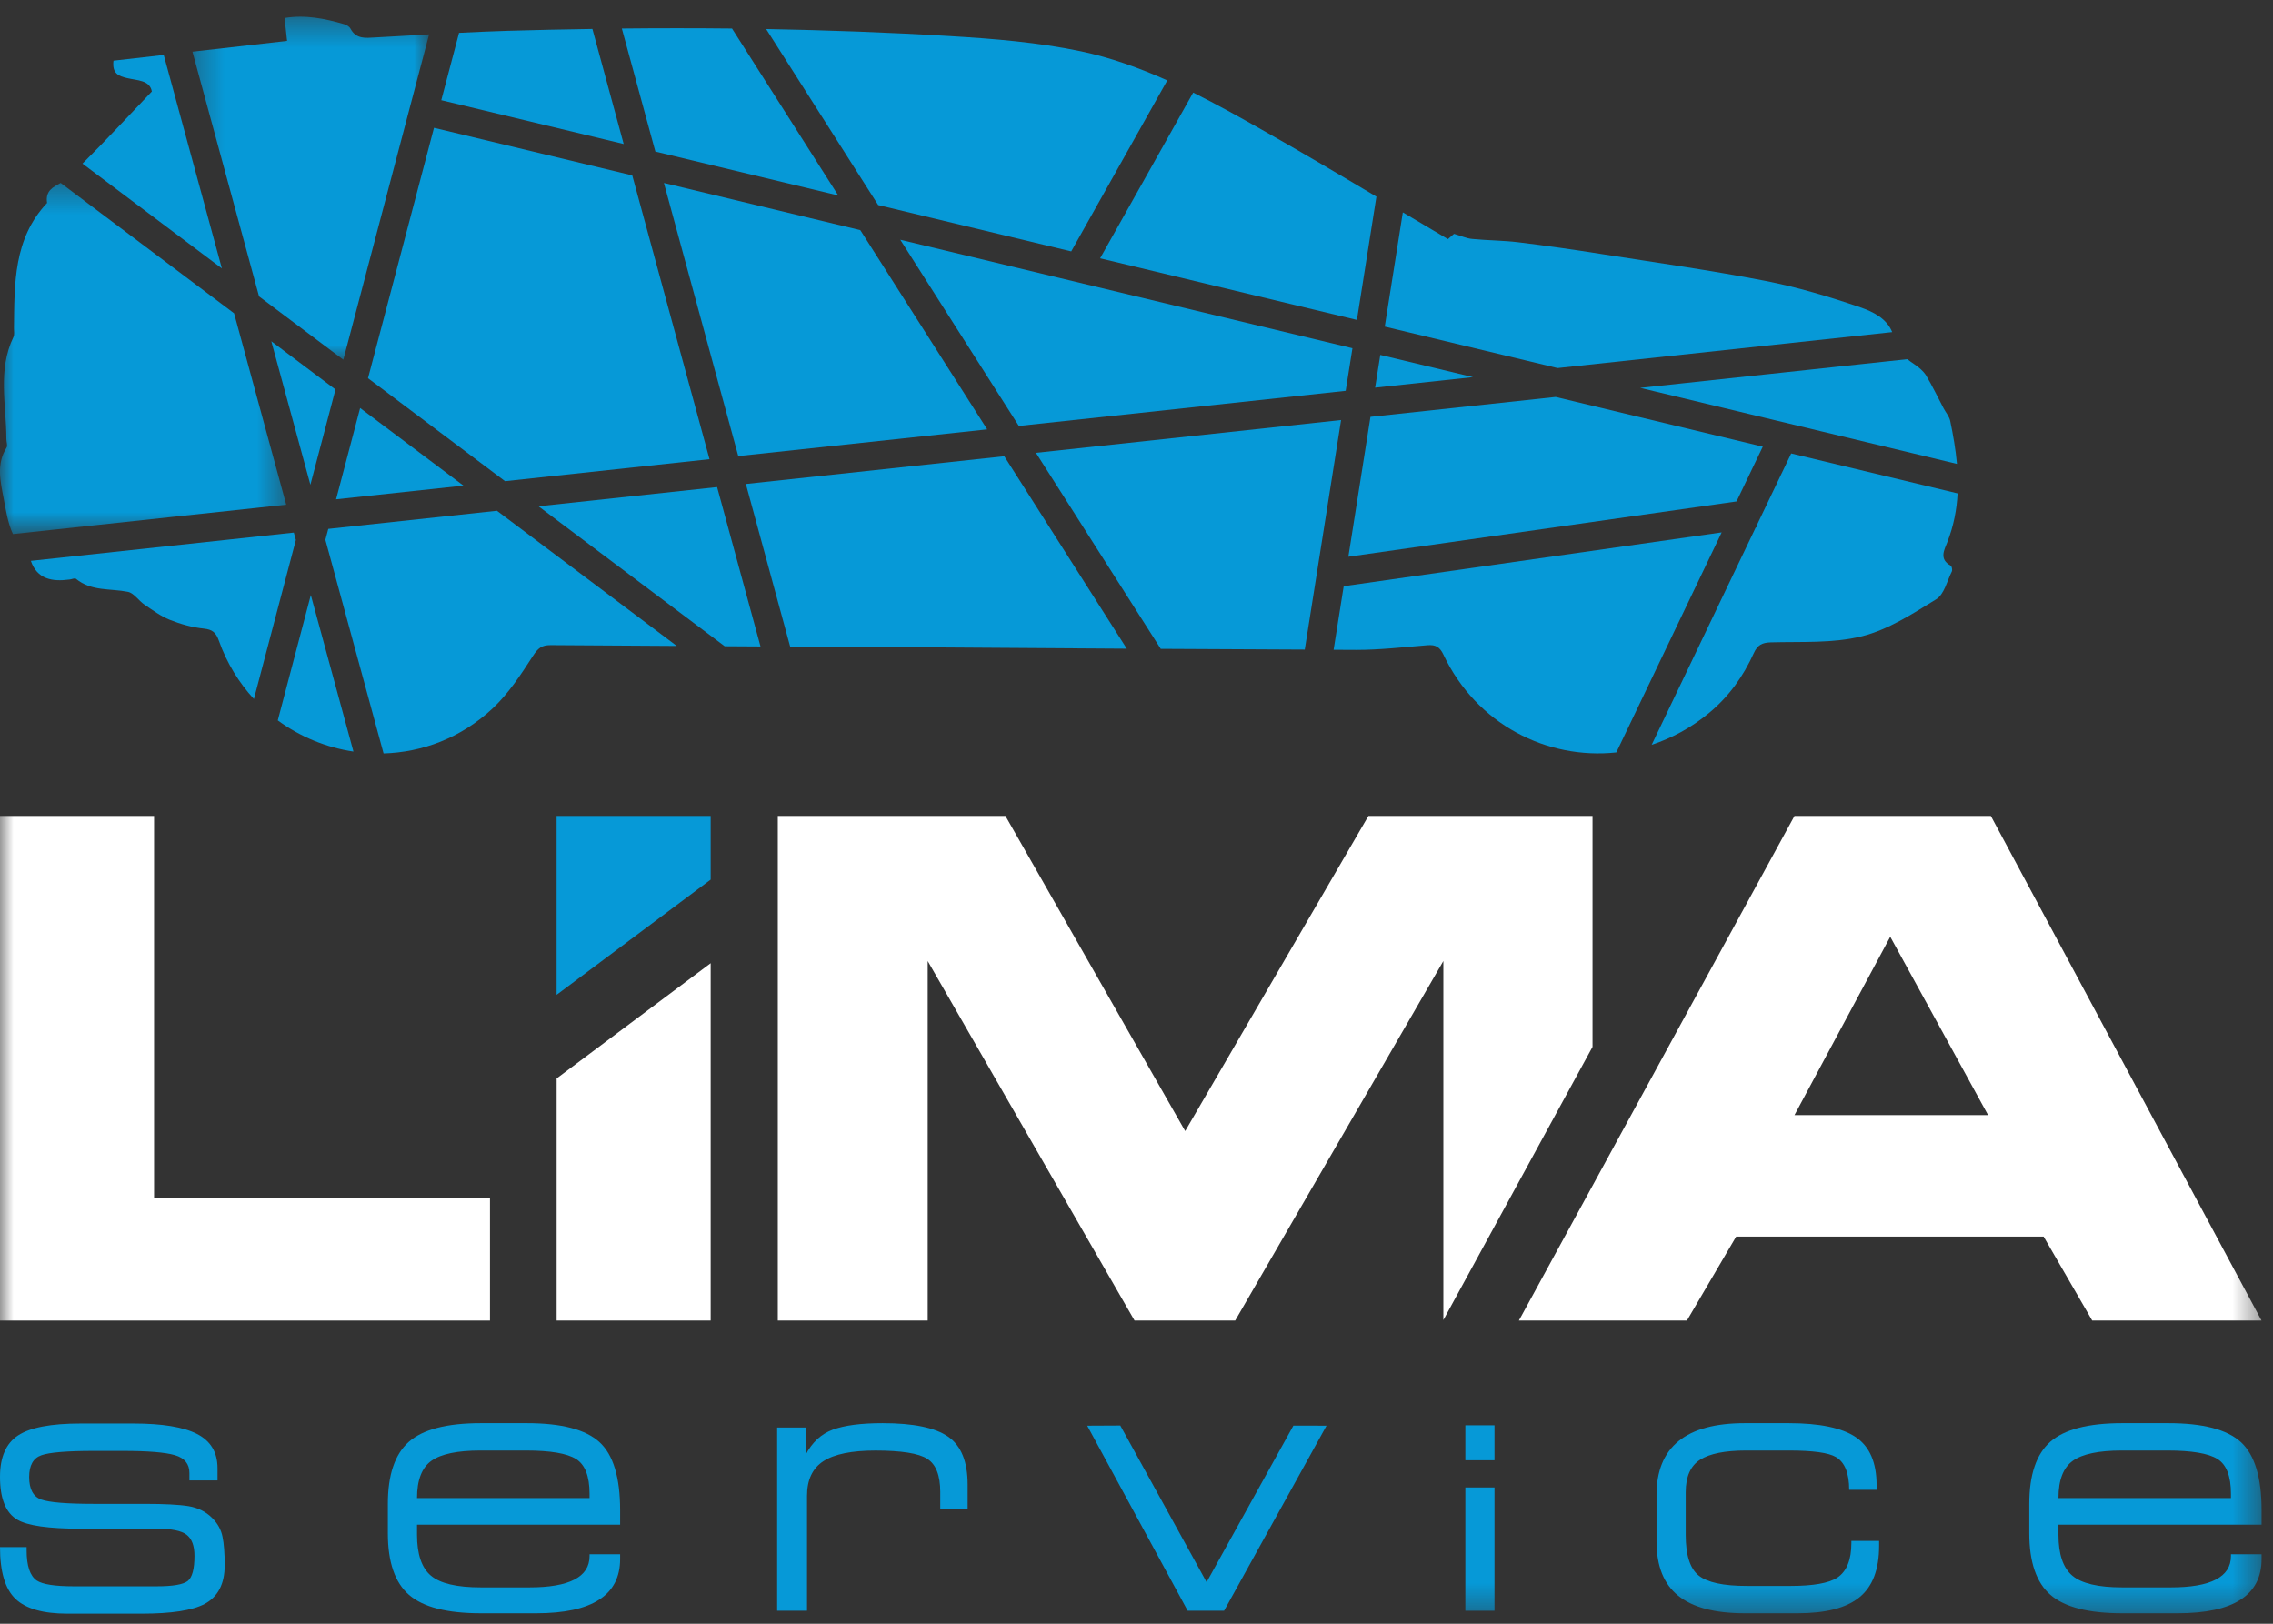
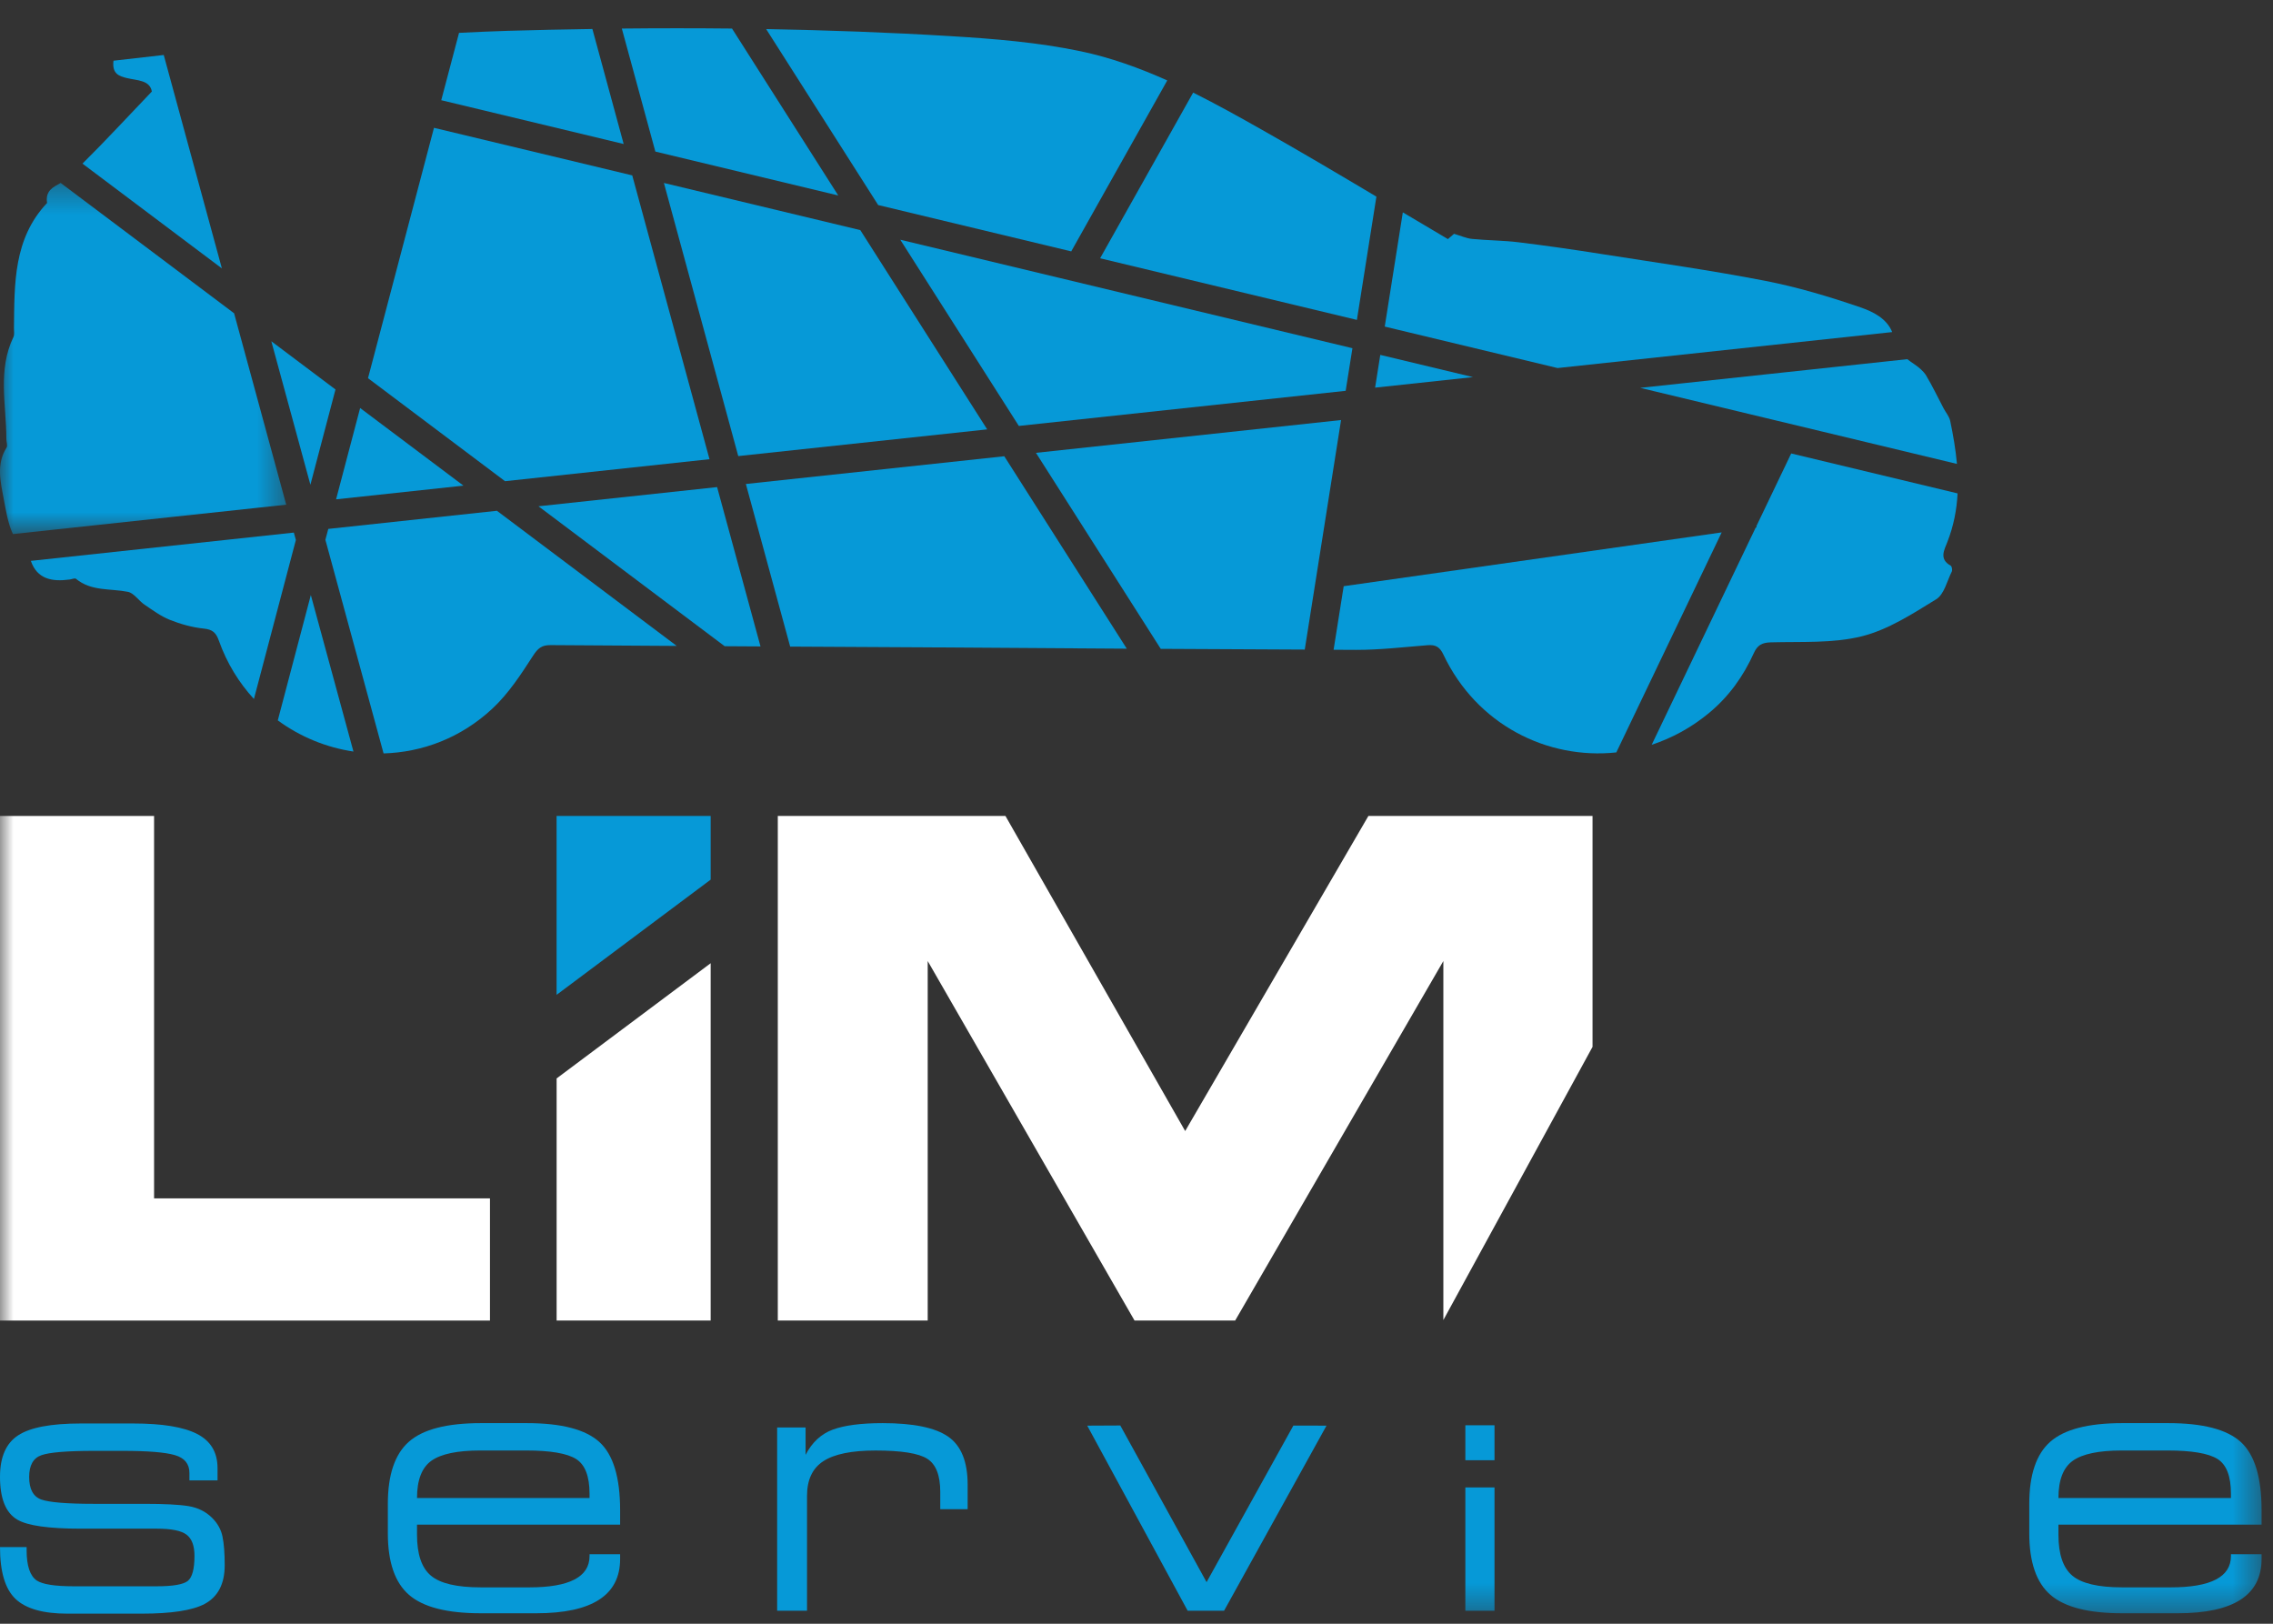
<svg xmlns="http://www.w3.org/2000/svg" xmlns:xlink="http://www.w3.org/1999/xlink" width="84px" height="60px" viewBox="0 0 84 60" version="1.1">
  <rect x="0" y="0" width="84" height="60" fill="#333333" stroke="none" />
  <title>logo</title>
  <desc>Created with Sketch.</desc>
  <defs>
    <polygon id="path-1" points="0 0.328 10.578 0.328 10.578 13.304 0 13.304" />
    <polygon id="path-3" points="0.308 0.373 9.053 0.373 9.053 13.045 0.308 13.045" />
    <polygon id="path-5" points="0 59.627 83.578 59.627 83.578 0.619 0 0.619" />
  </defs>
  <g id="Page-1" stroke="none" stroke-width="1" fill="none" fill-rule="evenodd">
    <g id="limas-site-fluid-1-0613-v1-home" transform="translate(-50, -21)">
      <g id="hero" transform="translate(0, -25)">
        <g id="logo" transform="translate(50, 46)">
          <path d="M41.641,23.97 L37.114,16.859 L27.564,17.884 L29.201,23.893 C30.846,23.902 32.492,23.911 34.138,23.92 C36.639,23.935 39.14,23.953 41.641,23.97" id="Fill-1" fill="#0699D7" />
          <polygon id="Fill-3" fill="#0699D7" points="26.22 16.968 23.365 6.481 16.038 4.723 13.6 13.975 18.664 17.781" />
          <path d="M56.121,8.953 C55.554,8.883 54.978,8.885 54.408,8.829 C54.196,8.81 53.99,8.714 53.734,8.64 C53.67,8.695 53.566,8.786 53.509,8.835 C52.951,8.507 52.396,8.176 51.842,7.847 L51.174,12.068 L57.56,13.6 L69.927,12.271 C69.722,11.763 69.216,11.516 68.75,11.356 C67.594,10.959 66.411,10.605 65.212,10.373 C63.217,9.986 61.2,9.702 59.19,9.387 C58.17,9.226 57.147,9.078 56.121,8.953" id="Fill-5" fill="#0699D7" />
          <path d="M8.2,9.918 L6.051,2.032 C5.431,2.102 4.812,2.173 4.194,2.243 C4.136,2.724 4.391,2.814 4.699,2.887 C5.075,2.977 5.536,2.958 5.612,3.381 C4.738,4.292 3.911,5.193 3.048,6.046 L8.2,9.918 Z" id="Fill-7" fill="#0699D7" />
          <path d="M8.091,23.68 C8.388,24.513 8.834,25.231 9.384,25.829 L10.934,19.953 L10.859,19.68 L1.14,20.725 C1.371,21.398 1.918,21.503 2.575,21.414 C2.655,21.404 2.768,21.352 2.808,21.388 C3.375,21.857 4.078,21.739 4.725,21.869 C4.95,21.914 5.122,22.194 5.336,22.34 C5.637,22.543 5.937,22.768 6.271,22.902 C6.671,23.062 7.102,23.183 7.53,23.227 C7.858,23.261 7.984,23.378 8.091,23.68" id="Fill-9" fill="#0699D7" />
          <polygon id="Fill-11" fill="#0699D7" points="24.535 6.761 27.283 16.853 36.482 15.866 31.793 8.503" />
          <path d="M38.284,16.733 L42.896,23.976 C44.67,23.988 46.444,23.996 48.218,24.003 L49.56,15.521 L38.284,16.733 Z" id="Fill-13" fill="#0699D7" />
          <path d="M49.657,21.661 L49.284,24.01 C49.562,24.011 49.837,24.013 50.112,24.014 C50.995,24.016 51.877,23.911 52.76,23.841 C53.053,23.818 53.209,23.904 53.343,24.191 C54.568,26.774 57.175,28.076 59.732,27.803 L63.626,19.673 L49.657,21.661 Z" id="Fill-15" fill="#0699D7" />
          <polygon id="Fill-17" fill="#0699D7" points="37.652 15.739 49.73 14.441 49.98 12.867 33.27 8.858" />
          <polygon id="Fill-19" fill="#0699D7" points="12.42 18.451 17.127 17.945 13.309 15.077" />
-           <polygon id="Fill-21" fill="#0699D7" points="65.145 16.505 57.49 14.668 50.646 15.403 49.829 20.572 64.175 18.529" />
          <path d="M19.9,18.708 L26.781,23.879 C27.222,23.881 27.664,23.885 28.105,23.887 L26.501,17.999 L19.9,18.708 Z" id="Fill-23" fill="#0699D7" />
          <path d="M50.145,11.821 L50.866,7.266 C49.458,6.427 48.05,5.595 46.629,4.792 C45.793,4.319 44.953,3.85 44.094,3.422 L40.655,9.544 L50.145,11.821 Z" id="Fill-25" fill="#0699D7" />
          <polygon id="Fill-27" fill="#0699D7" points="51.009 13.114 50.818 14.324 54.435 13.935" />
          <path d="M24.219,5.601 L30.978,7.223 L27.052,1.055 C25.695,1.041 24.338,1.041 22.98,1.055 L24.219,5.601 Z" id="Fill-29" fill="#0699D7" />
          <g id="Group-33" transform="translate(0, 6.431)">
            <mask id="mask-2" fill="white">
              <use xlink:href="#path-1" />
            </mask>
            <g id="Clip-32" />
            <path d="M8.651,5.145 L2.241,0.328 C1.962,0.486 1.669,0.614 1.74,1.068 C0.493,2.39 0.535,4.053 0.516,5.7 C0.515,5.808 0.54,5.932 0.497,6.022 C-0.094,7.246 0.234,8.532 0.236,9.794 C0.236,9.901 0.289,10.036 0.242,10.109 C-0.142,10.717 0.018,11.368 0.134,11.984 C0.219,12.429 0.287,12.892 0.477,13.304 L10.578,12.218 L8.651,5.145 Z" id="Fill-31" fill="#0699D7" mask="url(#mask-2)" />
          </g>
          <path d="M18.364,18.874 L12.132,19.544 L12.025,19.947 L14.175,27.84 C15.601,27.799 17.034,27.271 18.202,26.179 C18.792,25.628 19.253,24.922 19.695,24.237 C19.877,23.954 20.017,23.835 20.348,23.838 C21.902,23.851 23.456,23.859 25.009,23.868 L18.364,18.874 Z" id="Fill-34" fill="#0699D7" />
          <path d="M71.966,20.027 C72.2,19.43 72.313,18.831 72.344,18.232 L66.195,16.756 L64.908,19.443 L64.915,19.489 L64.883,19.494 L61.039,27.521 C61.78,27.276 62.496,26.893 63.148,26.354 C63.899,25.734 64.426,24.989 64.816,24.128 C64.948,23.841 65.112,23.746 65.436,23.736 C66.564,23.704 67.729,23.779 68.804,23.512 C69.777,23.269 70.682,22.68 71.553,22.144 C71.848,21.963 71.953,21.472 72.131,21.117 C72.157,21.063 72.132,20.926 72.089,20.902 C71.654,20.661 71.847,20.33 71.966,20.027" id="Fill-36" fill="#0699D7" />
          <path d="M13.062,27.771 L11.487,21.988 L10.266,26.619 C11.095,27.228 12.059,27.621 13.062,27.771" id="Fill-38" fill="#0699D7" />
          <path d="M32.454,7.577 L39.588,9.289 L43.137,2.972 C42.107,2.512 41.047,2.127 39.931,1.893 C38.358,1.564 36.732,1.432 35.122,1.335 C32.855,1.197 30.586,1.116 28.314,1.075 L32.454,7.577 Z" id="Fill-40" fill="#0699D7" />
          <path d="M16.307,3.703 L23.048,5.321 L21.892,1.071 C20.851,1.087 19.808,1.108 18.767,1.139 C18.166,1.157 17.565,1.185 16.964,1.214 L16.307,3.703 Z" id="Fill-42" fill="#0699D7" />
          <polygon id="Fill-44" fill="#0699D7" points="10.027 12.61 11.471 17.912 12.398 14.392" />
          <path d="M72.071,15.554 C72.036,15.387 71.907,15.242 71.825,15.085 C71.612,14.682 71.416,14.267 71.182,13.877 C71.083,13.713 70.916,13.576 70.754,13.465 C70.661,13.403 70.571,13.339 70.486,13.272 L60.615,14.332 L72.32,17.142 C72.273,16.612 72.182,16.083 72.071,15.554" id="Fill-46" fill="#0699D7" />
          <g id="Group-50" transform="translate(6.804, 0.246)">
            <mask id="mask-4" fill="white">
              <use xlink:href="#path-3" />
            </mask>
            <g id="Clip-49" />
-             <path d="M0.308,1.665 L2.77,10.706 L5.884,13.045 L9.053,1.026 C8.39,1.062 7.728,1.102 7.066,1.138 C6.706,1.159 6.355,1.209 6.145,0.807 C6.105,0.733 5.998,0.673 5.911,0.647 C5.197,0.439 4.475,0.293 3.713,0.42 C3.747,0.728 3.778,1.009 3.806,1.265 C2.627,1.401 1.464,1.532 0.308,1.665" id="Fill-48" fill="#0699D7" mask="url(#mask-4)" />
          </g>
          <path d="M2.979,56.487 C1.794,56.487 1.015,56.375 0.641,56.154 C0.214,55.905 0,55.378 0,54.57 C0,53.843 0.222,53.333 0.668,53.04 C1.113,52.747 1.883,52.6 2.977,52.6 L4.927,52.6 C5.995,52.6 6.781,52.728 7.284,52.987 C7.786,53.244 8.039,53.665 8.039,54.25 L8.039,54.703 L7,54.703 L7,54.427 C7,54.094 6.822,53.874 6.466,53.77 C6.109,53.664 5.467,53.612 4.54,53.612 L3.471,53.612 C2.481,53.612 1.835,53.665 1.533,53.771 C1.229,53.876 1.078,54.145 1.078,54.576 C1.078,55.027 1.228,55.303 1.526,55.41 C1.824,55.515 2.472,55.569 3.469,55.569 L5.339,55.569 C6.078,55.569 6.622,55.597 6.968,55.654 C7.316,55.712 7.606,55.856 7.837,56.086 C8.042,56.289 8.171,56.521 8.223,56.782 C8.277,57.043 8.304,57.395 8.304,57.837 C8.304,58.527 8.056,59.004 7.56,59.27 C7.107,59.508 6.334,59.627 5.244,59.627 L2.489,59.627 C1.593,59.627 0.954,59.445 0.572,59.081 C0.191,58.718 0,58.079 0,57.166 L0.984,57.166 L0.984,57.286 C0.984,57.859 1.109,58.231 1.358,58.402 C1.571,58.544 2.027,58.616 2.728,58.616 L5.789,58.616 C6.384,58.616 6.765,58.551 6.934,58.423 C7.102,58.292 7.187,57.982 7.187,57.491 C7.187,57.116 7.089,56.856 6.892,56.707 C6.697,56.56 6.332,56.487 5.797,56.487 L2.979,56.487 Z" id="Fill-51" fill="#0699D7" />
-           <path d="M15.411,55.355 L21.787,55.355 L21.787,55.198 C21.787,54.544 21.618,54.116 21.284,53.909 C20.951,53.703 20.339,53.598 19.447,53.598 L17.75,53.598 C16.903,53.598 16.302,53.724 15.946,53.975 C15.59,54.226 15.411,54.687 15.411,55.355 L15.411,55.355 Z M19.47,52.587 C20.747,52.587 21.641,52.82 22.152,53.286 C22.662,53.752 22.917,54.591 22.917,55.807 L22.917,56.339 L15.411,56.339 L15.411,56.712 C15.411,57.431 15.582,57.935 15.925,58.223 C16.267,58.512 16.883,58.656 17.772,58.656 L19.559,58.656 C21.043,58.656 21.787,58.27 21.787,57.498 L21.787,57.431 L22.917,57.431 L22.917,57.605 C22.917,58.943 21.884,59.613 19.817,59.613 L17.767,59.613 C16.525,59.613 15.642,59.388 15.118,58.935 C14.595,58.483 14.333,57.724 14.333,56.66 L14.333,55.569 C14.333,54.495 14.593,53.73 15.112,53.273 C15.631,52.816 16.517,52.587 17.767,52.587 L19.47,52.587 Z" id="Fill-53" fill="#0699D7" />
+           <path d="M15.411,55.355 L21.787,55.355 L21.787,55.198 C21.787,54.544 21.618,54.116 21.284,53.909 C20.951,53.703 20.339,53.598 19.447,53.598 L17.75,53.598 C16.903,53.598 16.302,53.724 15.946,53.975 C15.59,54.226 15.411,54.687 15.411,55.355 L15.411,55.355 Z M19.47,52.587 C20.747,52.587 21.641,52.82 22.152,53.286 C22.662,53.752 22.917,54.591 22.917,55.807 L22.917,56.339 L15.411,56.339 L15.411,56.712 C15.411,57.431 15.582,57.935 15.925,58.223 C16.267,58.512 16.883,58.656 17.772,58.656 L19.559,58.656 C21.043,58.656 21.787,58.27 21.787,57.498 L21.787,57.431 L22.917,57.431 L22.917,57.605 C22.917,58.943 21.884,59.613 19.817,59.613 L17.767,59.613 C16.525,59.613 15.642,59.388 15.118,58.935 C14.595,58.483 14.333,57.724 14.333,56.66 L14.333,55.569 C14.333,54.495 14.593,53.73 15.112,53.273 C15.631,52.816 16.517,52.587 17.767,52.587 Z" id="Fill-53" fill="#0699D7" />
          <path d="M28.72,59.52 L28.72,52.747 L29.771,52.747 L29.771,53.759 C30.01,53.296 30.347,52.986 30.776,52.827 C31.206,52.668 31.821,52.587 32.62,52.587 C33.755,52.587 34.562,52.753 35.041,53.087 C35.52,53.419 35.76,54.011 35.76,54.863 L35.76,55.767 L34.748,55.767 L34.748,55.128 C34.748,54.517 34.588,54.108 34.269,53.905 C33.95,53.701 33.312,53.599 32.353,53.599 C31.474,53.599 30.834,53.73 30.43,53.991 C30.025,54.253 29.824,54.681 29.824,55.276 L29.824,59.52 L28.72,59.52 Z" id="Fill-55" fill="#0699D7" />
          <polygon id="Fill-57" fill="#0699D7" points="43.891 59.52 40.179 52.68 41.401 52.674 44.59 58.463 47.798 52.677 49.022 52.68 45.236 59.52" />
          <mask id="mask-6" fill="white">
            <use xlink:href="#path-5" />
          </mask>
          <g id="Clip-60" />
          <polygon id="Fill-59" fill="#0699D7" mask="url(#mask-6)" points="54.153 53.958 55.23 53.958 55.23 52.666 54.153 52.666" />
          <polygon id="Fill-61" fill="#0699D7" mask="url(#mask-6)" points="54.153 59.52 55.23 59.52 55.23 54.963 54.153 54.963" />
-           <path d="M68.338,55.05 C68.338,54.433 68.174,54.03 67.846,53.837 C67.571,53.678 66.997,53.598 66.125,53.598 L64.524,53.598 C63.75,53.598 63.186,53.712 62.83,53.937 C62.475,54.163 62.297,54.563 62.297,55.138 L62.297,56.718 C62.297,57.461 62.456,57.961 62.777,58.218 C63.096,58.474 63.688,58.602 64.551,58.602 L66.178,58.602 C67.013,58.602 67.587,58.5 67.899,58.296 C68.245,58.066 68.419,57.639 68.419,57.02 L68.419,56.939 L69.444,56.939 L69.444,57.124 C69.444,57.995 69.202,58.627 68.718,59.022 C68.234,59.417 67.474,59.613 66.437,59.613 L64.48,59.613 C63.379,59.613 62.56,59.399 62.025,58.968 C61.488,58.538 61.219,57.871 61.219,56.965 L61.219,55.235 C61.219,53.47 62.305,52.587 64.48,52.587 L66.103,52.587 C67.248,52.587 68.074,52.76 68.585,53.105 C69.095,53.452 69.351,54.041 69.351,54.877 L69.351,55.05 L68.338,55.05 Z" id="Fill-62" fill="#0699D7" mask="url(#mask-6)" />
          <path d="M76.071,55.355 L82.446,55.355 L82.446,55.198 C82.446,54.544 82.279,54.116 81.945,53.909 C81.611,53.703 80.998,53.598 80.107,53.598 L78.409,53.598 C77.563,53.598 76.961,53.724 76.605,53.975 C76.25,54.226 76.071,54.687 76.071,55.355 L76.071,55.355 Z M80.13,52.587 C81.408,52.587 82.301,52.82 82.812,53.286 C83.322,53.752 83.578,54.591 83.578,55.807 L83.578,56.339 L76.071,56.339 L76.071,56.712 C76.071,57.431 76.242,57.935 76.584,58.223 C76.926,58.512 77.543,58.656 78.431,58.656 L80.219,58.656 C81.704,58.656 82.446,58.27 82.446,57.498 L82.446,57.431 L83.578,57.431 L83.578,57.605 C83.578,58.943 82.543,59.613 80.476,59.613 L78.426,59.613 C77.184,59.613 76.302,59.388 75.778,58.935 C75.256,58.483 74.993,57.724 74.993,56.66 L74.993,55.569 C74.993,54.495 75.252,53.73 75.771,53.273 C76.291,52.816 77.176,52.587 78.426,52.587 L80.13,52.587 Z" id="Fill-63" fill="#0699D7" mask="url(#mask-6)" />
          <polygon id="Fill-64" fill="#FFFFFF" mask="url(#mask-6)" points="5.694 44.282 18.107 44.282 18.107 48.797 0 48.797 0 30.151 5.694 30.151" />
          <polygon id="Fill-65" fill="#FFFFFF" mask="url(#mask-6)" points="53.34 48.778 58.853 38.683 58.853 30.151 50.57 30.151 43.799 41.794 37.157 30.151 28.744 30.151 28.744 48.797 34.284 48.797 34.284 35.512 41.928 48.797 45.646 48.797 53.34 35.512" />
-           <path d="M66.316,41.205 L73.471,41.205 L69.855,34.614 L66.316,41.205 Z M62.341,48.797 L56.131,48.797 L66.316,30.151 L73.573,30.151 L83.576,48.797 L77.319,48.797 L75.523,45.694 L64.161,45.694 L62.341,48.797 Z" id="Fill-66" fill="#FFFFFF" mask="url(#mask-6)" />
          <polygon id="Fill-67" fill="#0699D7" mask="url(#mask-6)" points="26.263 32.504 26.263 30.151 20.569 30.151 20.569 36.761" />
          <polygon id="Fill-68" fill="#FFFFFF" mask="url(#mask-6)" points="20.57 39.85 20.57 48.797 26.263 48.797 26.263 35.593" />
        </g>
      </g>
    </g>
  </g>
</svg>